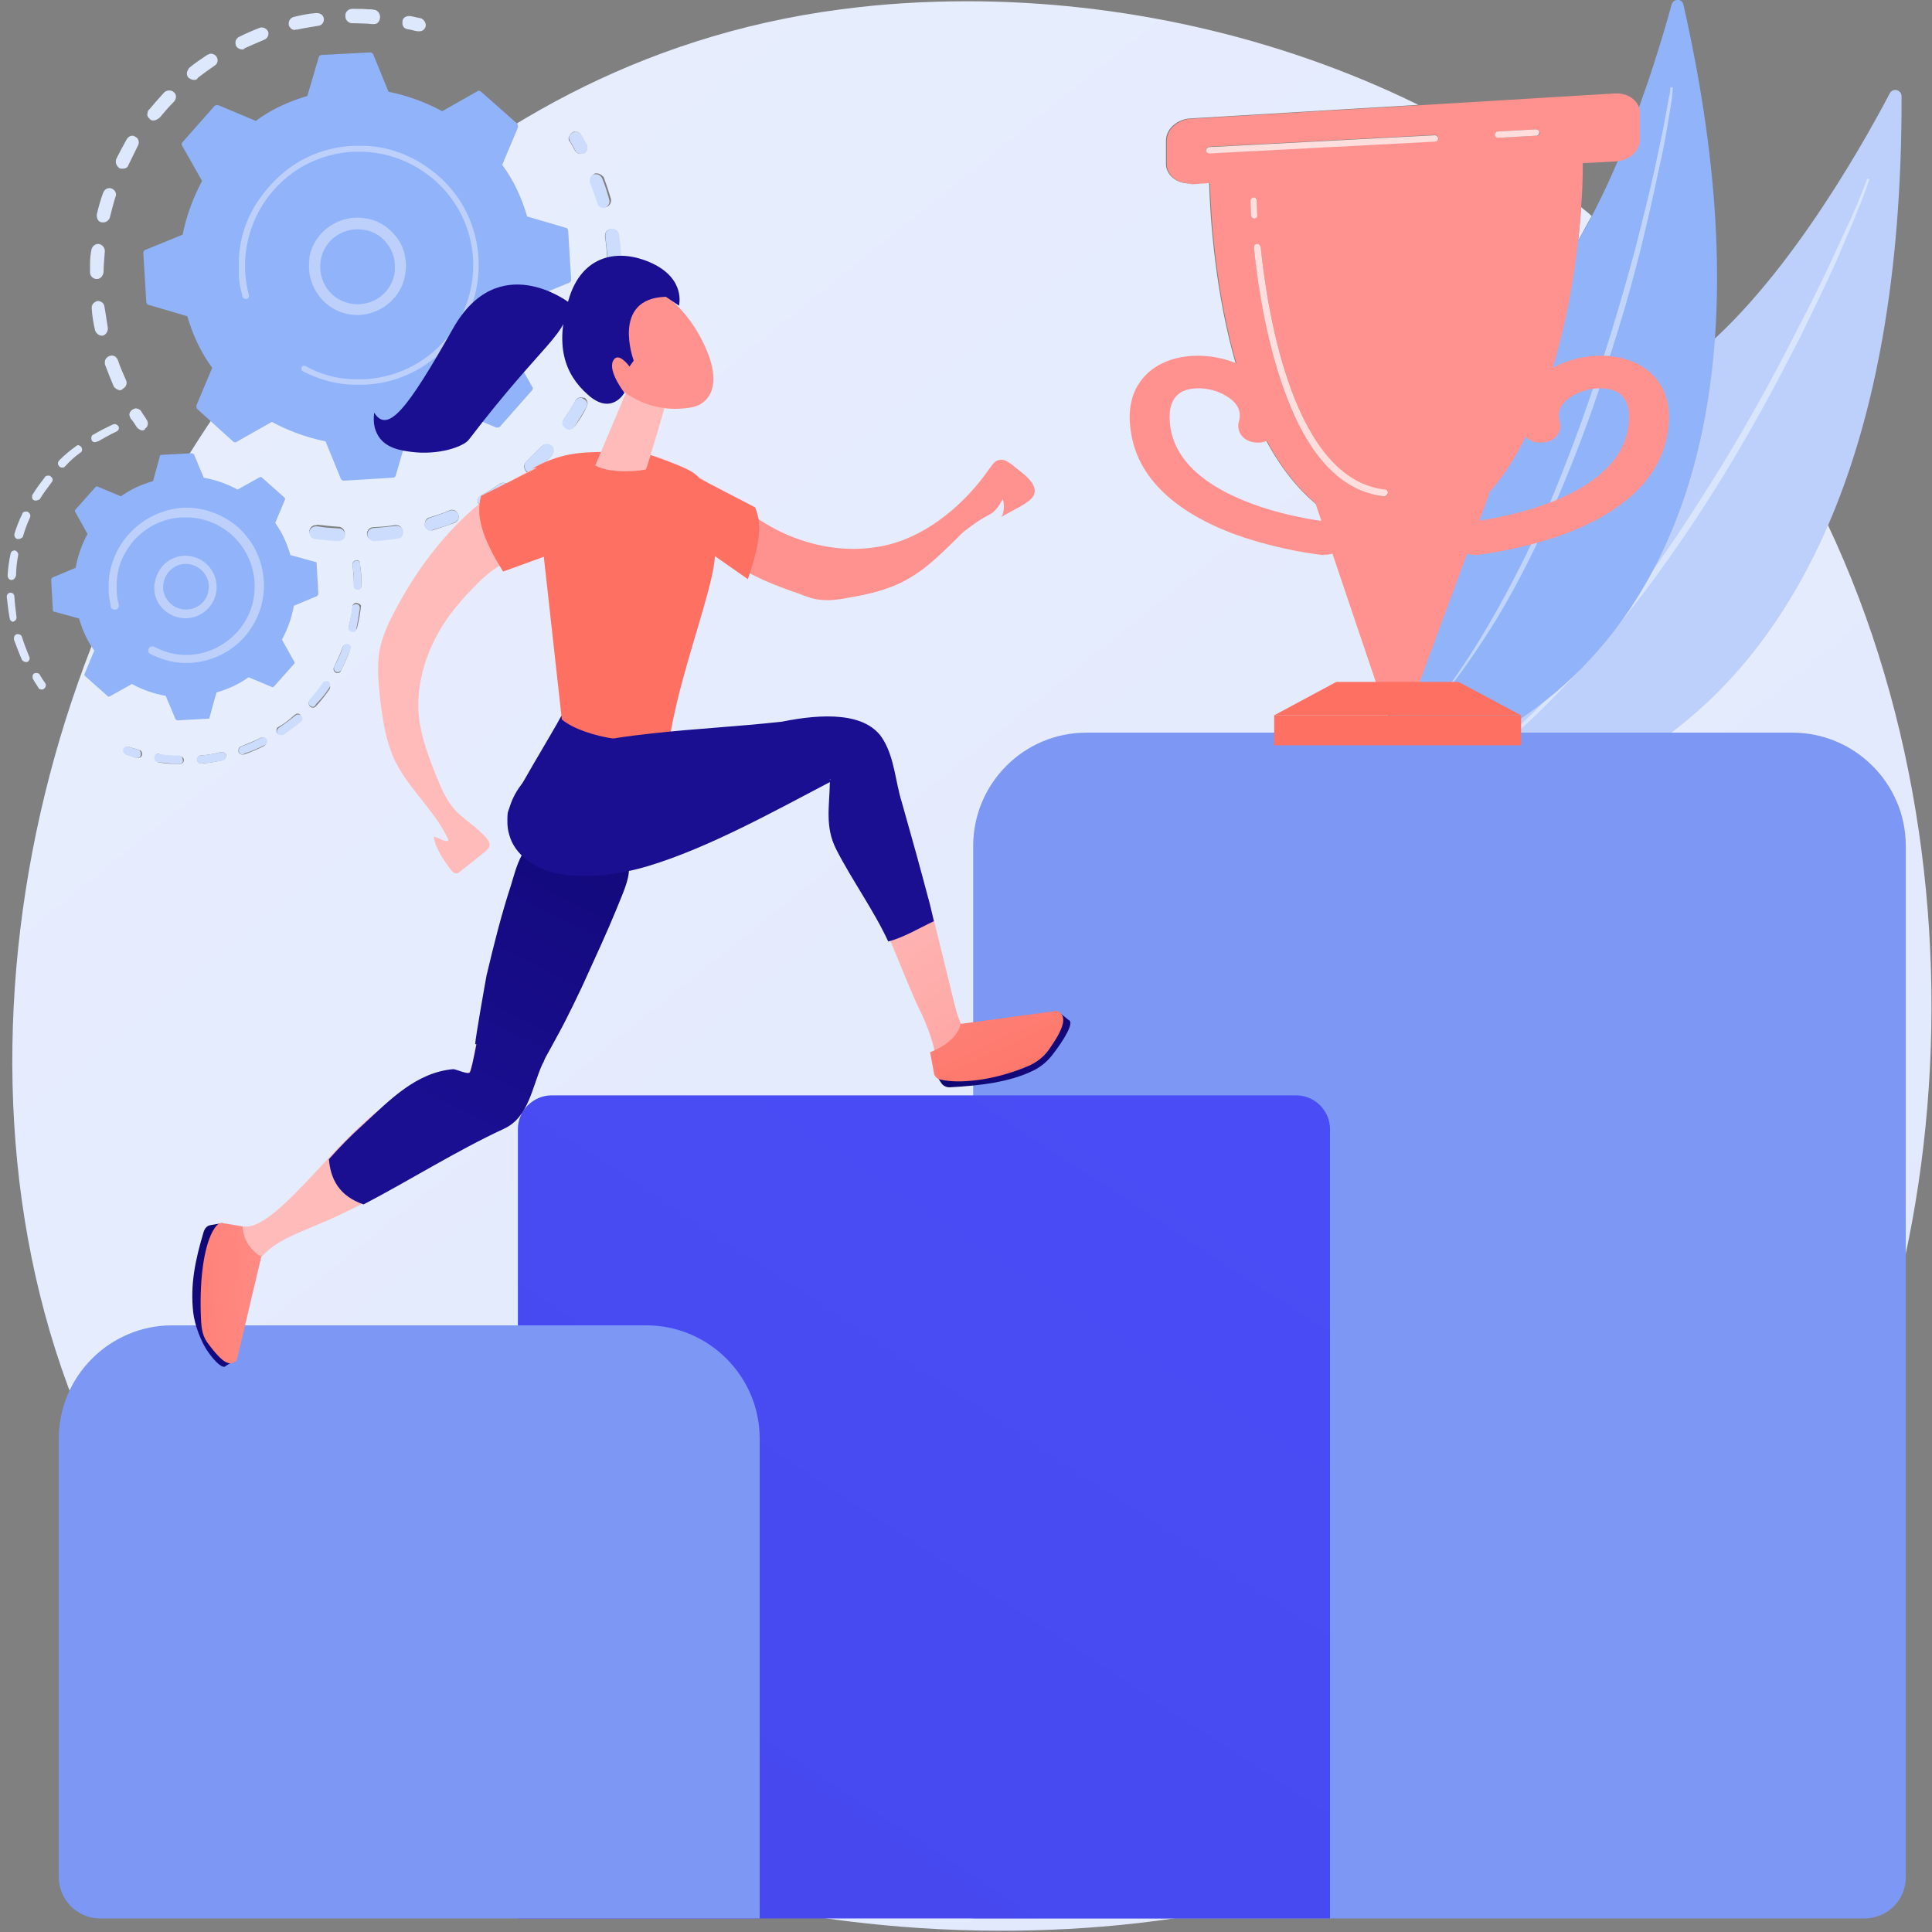
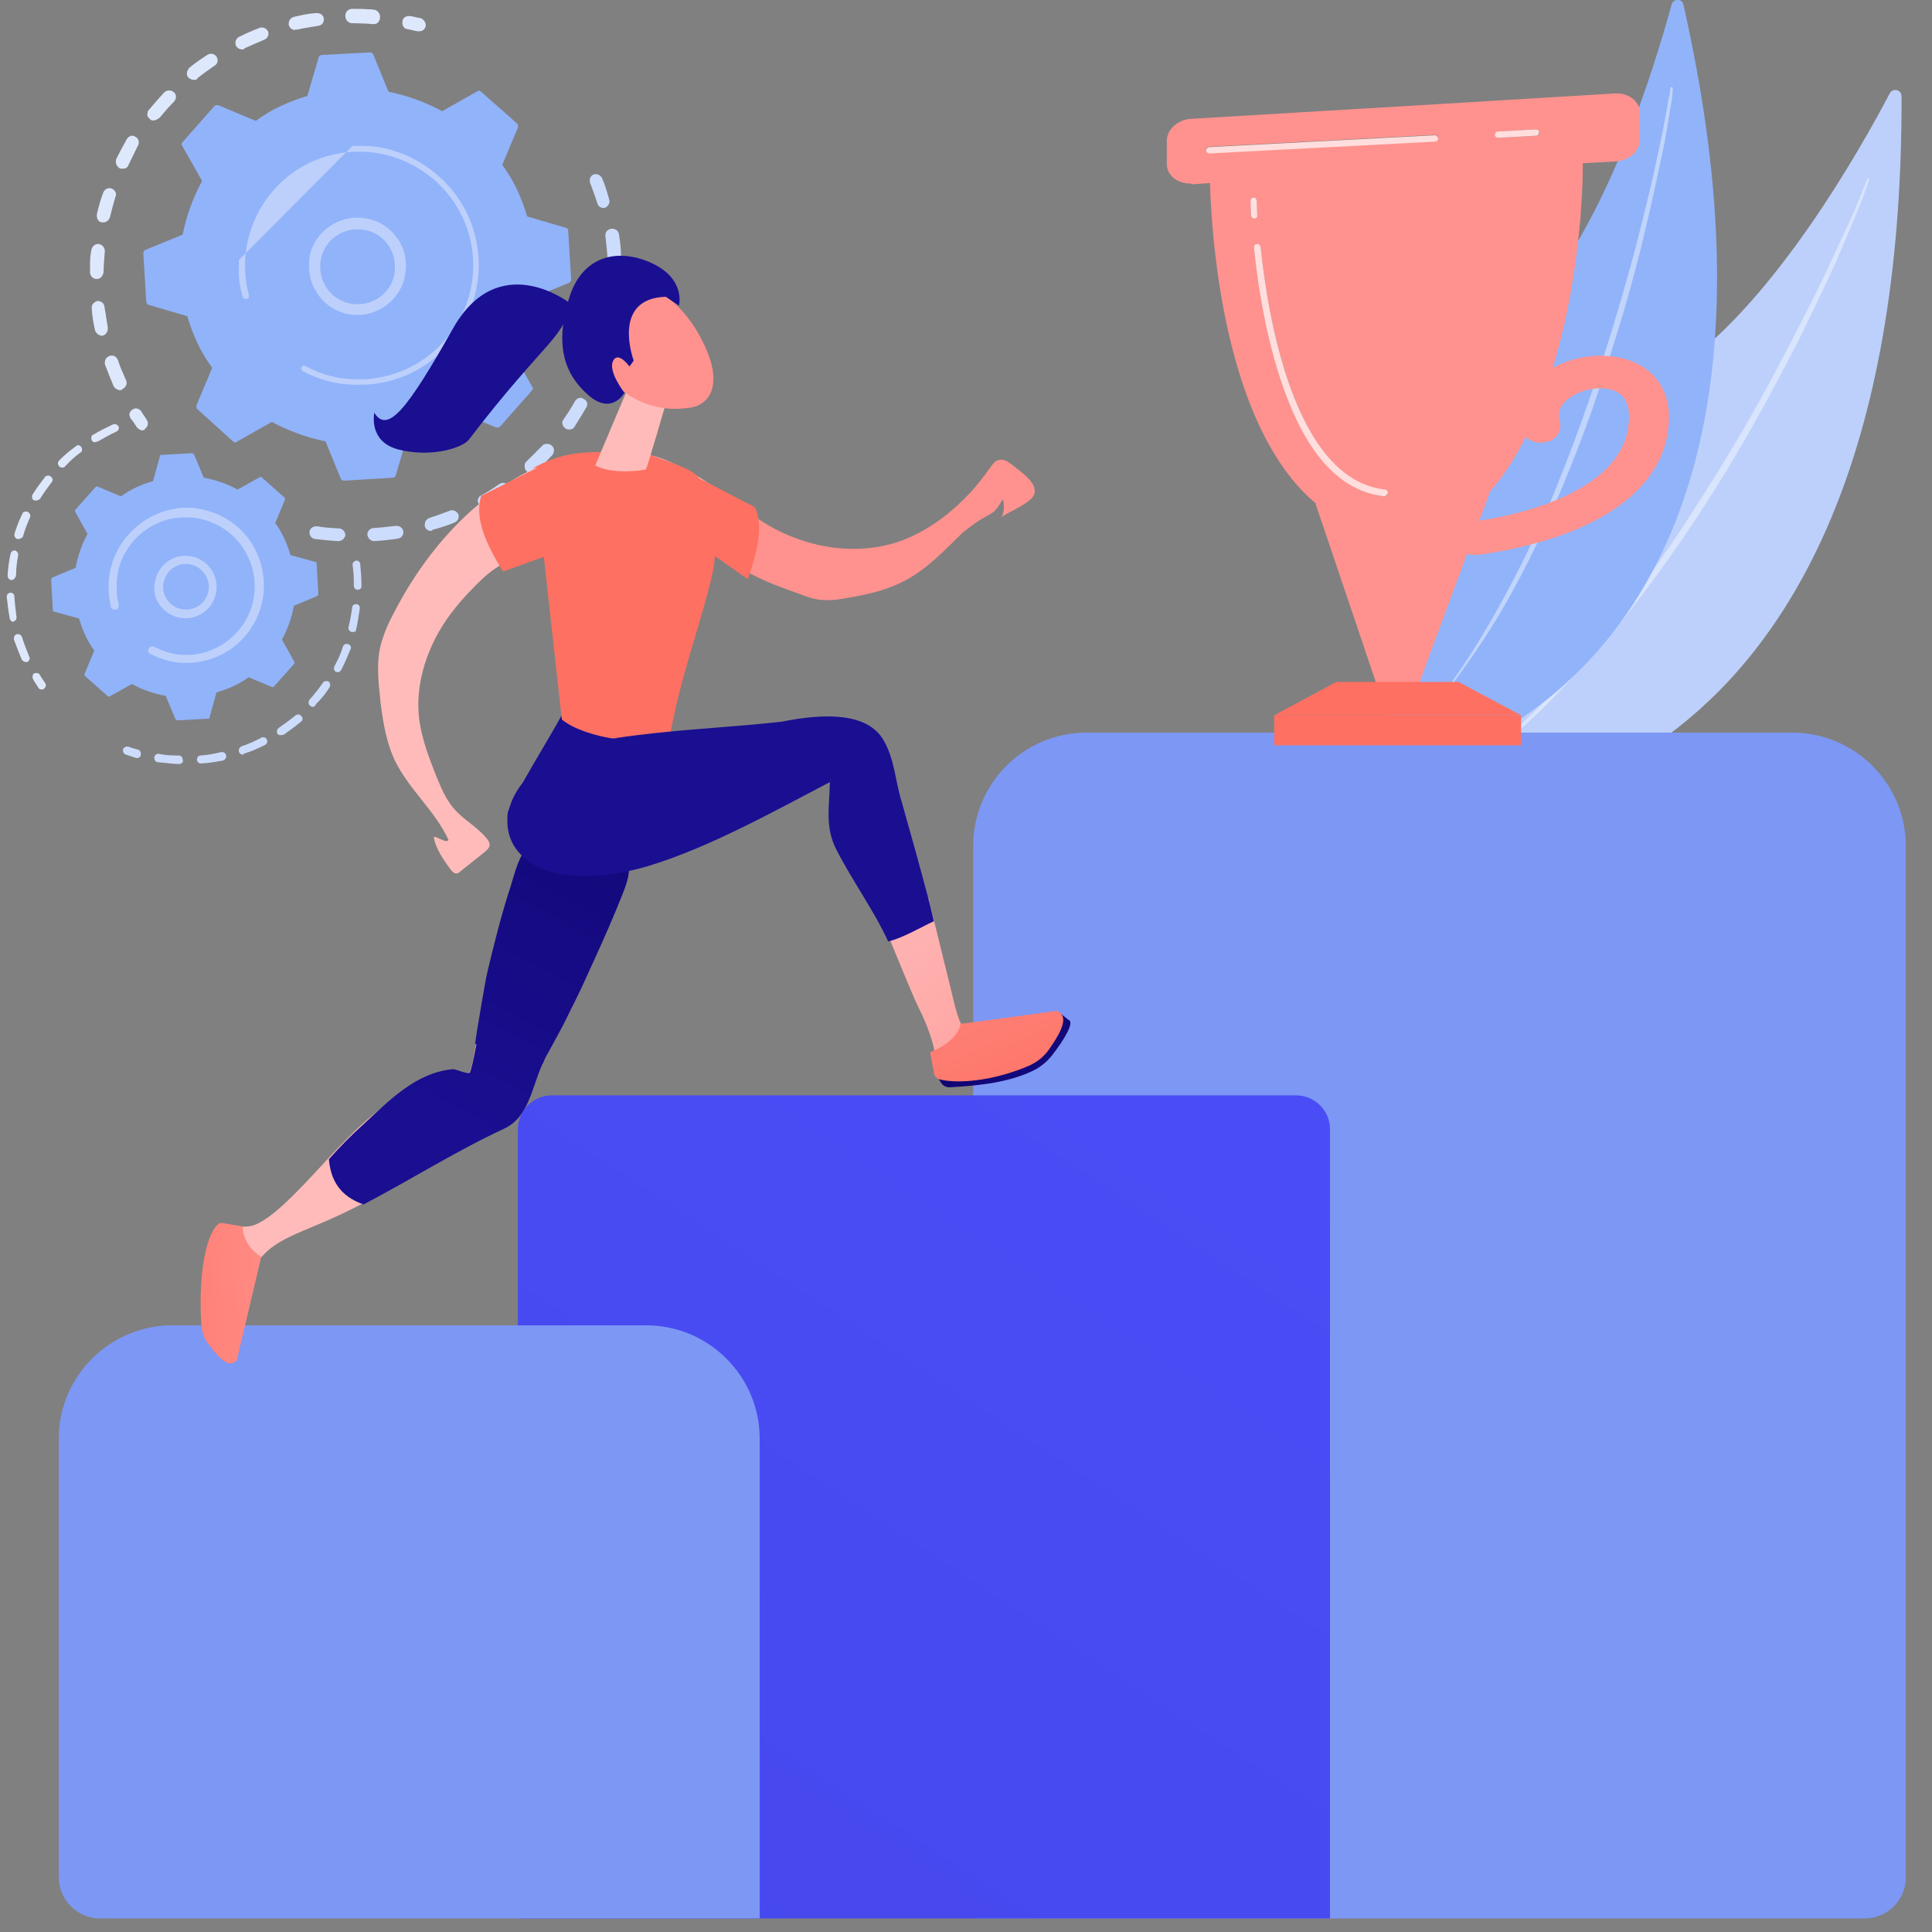
<svg xmlns="http://www.w3.org/2000/svg" version="1.1" id="Layer_1" x="0" y="0" viewBox="0 0 457 457" xml:space="preserve">
  <rect x="0" y="0" width="457" height="457" fill="#808080" stroke="none" />
  <style>.st3{fill:#dee8fd}.st4{fill:#91b3fa}.st5{fill:#bdd0fb}.st10{fill:#7d97f4}</style>
  <linearGradient id="SVGID_1_" gradientUnits="userSpaceOnUse" x1="773.037" y1="655.561" x2="-35.65" y2="-348.776" gradientTransform="translate(0 258)">
    <stop offset="0" stop-color="#dae3fe" />
    <stop offset="1" stop-color="#e9effd" />
  </linearGradient>
-   <path d="M236.9 456.7c-27.6 0-48.6-3.9-57-5.6C149.5 444.9 90.6 433 48 383c-64.4-75.8-54.3-194.9-4.4-273.7C52.7 94.8 101 14.9 199 2.2 208.8.9 218.7.3 228.8.3c35.7 0 73.1 8 106.7 24.5L281.7 28c-3.2.1-5.9 2.5-5.9 5.2v5.6c0 2.5 2.4 4.6 5.5 4.6h.4l4.3-.3c.5 17.1 4.8 72.1 36.4 82.3 3.1.9 6 1.5 8.7 1.5-6.4 20.7-6.6 41 2.9 54.5 0 0 2.4-.4 6.3-1.9.3 4.4 1.3 8.7 2.9 12.6h.4c5 0 60-1.5 88.6-68.3 43.5 91.8 26.6 211.1-28 268.5-9.4 9.8-18.2 16.2-25.2 21.1-48 35.2-102 43.3-142.1 43.3zM37.5 178.3c-.5 0-.9.4-.9.8v.1c0 .5.3.9.8 1.1 1.5.3 2.8.4 4.3.4h.9c.5 0 .9-.4.9-.9s-.4-.9-.9-.9h-.8c-1.3 0-2.7-.1-4-.4-.2-.2-.3-.2-.3-.2zm15.1-.4h-.3c-1.6.4-3.2.7-4.8.8-.5 0-.8.4-.9.9v.1c0 .5.5.9.9.9h.1c1.7-.1 3.5-.4 5.1-.8.5-.1.8-.7.8-1.2-.1-.4-.5-.7-.9-.7zm-22.4-1.3c-.4 0-.8.3-.9.7v.3c0 .4.3.8.7.9l2.4.8h.3c.4 0 .8-.3.9-.7.1-.5-.1-1.1-.7-1.2-.8-.3-1.5-.4-2.3-.7-.2-.1-.4-.1-.4-.1zm31.9-2.2c-.1 0-.3 0-.4.1-1.5.8-2.9 1.3-4.6 2-.4.1-.7.5-.7.9v.4c.1.4.5.7.9.7h.3c1.6-.5 3.2-1.2 4.8-2 .5-.3.7-.8.4-1.3 0-.5-.4-.8-.7-.8zm8.3-5.6c-.3 0-.4.1-.7.3-1.2 1.1-2.5 2.1-3.9 2.9-.3.1-.4.4-.4.8 0 .3 0 .4.1.5.1.3.5.4.8.4.1 0 .4 0 .5-.1 1.5-.9 2.8-2 4.1-3.2.4-.4.4-.9.1-1.3-.1-.2-.3-.3-.6-.3zm6.8-7.5c-.3 0-.7.1-.8.4-.9 1.3-2 2.7-3.1 3.9-.1.1-.3.4-.3.7 0 .3.1.5.3.8.1.1.4.3.7.3.3 0 .5-.1.7-.3 1.2-1.3 2.3-2.7 3.2-4 .3-.4.3-1.1-.3-1.3 0-.3-.3-.5-.4-.5zm4.7-8.8c-.4 0-.8.3-.9.7-.5 1.5-1.3 3.1-2 4.6-.1.1-.1.3-.1.4 0 .4.1.7.5.9.1.1.3.1.4.1.4 0 .7-.1.8-.5.8-1.5 1.5-3.1 2.1-4.7.1-.5 0-1.1-.5-1.2 0-.3-.2-.3-.3-.3zm2.4-9.9c-.5 0-.9.4-.9.8-.1 1.6-.5 3.2-.9 4.8v.1c0 .4.3.9.8.9h.3c.4 0 .8-.3.9-.8.4-1.6.7-3.3.9-5.1 0-.2-.4-.6-1.1-.7.1 0 .1 0 0 0zm0-10.1s-.1 0 0 0c-.5.1-.9.4-.9.9v.1c.1 1.5.3 2.8.3 4.3v.7c0 .5.4.9.9.9s.9-.4.9-.9v-.7c0-1.5-.1-2.9-.4-4.6.1-.3-.3-.7-.8-.7zm-9.5-8.3c-.8 0-1.5.5-1.6 1.3v.1c0 .8.5 1.5 1.3 1.6 1.7.3 3.6.4 5.4.5h.1c.8 0 1.5-.7 1.6-1.5 0-.8-.7-1.6-1.5-1.6-1.7-.1-3.3-.3-5.1-.5-.1.3-.2.1-.2.1zm18.9 0h-.3c-1.6.3-3.3.4-5.1.5-.8 0-1.5.7-1.5 1.5v.1c0 .8.8 1.5 1.6 1.5h.1c1.7-.1 3.6-.3 5.4-.7.8-.1 1.5-.9 1.3-1.7-.1-.6-.7-1.2-1.5-1.2zm13.2-3.6c-.1 0-.4 0-.5.1-1.6.7-3.2 1.2-4.8 1.7-.7.1-1.1.8-1.1 1.5v.5c.3.7.8 1.1 1.5 1.1.1 0 .3 0 .4-.1 1.7-.5 3.3-1.1 5.1-1.7.8-.3 1.2-1.2.9-2-.3-.7-.8-1.1-1.5-1.1zm12.1-6.4c-.3 0-.7.1-.9.3-1.3.9-2.8 1.9-4.3 2.7-.5.3-.8.8-.8 1.3 0 .3 0 .5.3.8.3.5.8.8 1.3.8.3 0 .5 0 .8-.3 1.6-.9 3.1-1.9 4.6-2.8.7-.5.9-1.5.4-2.1-.4-.6-.9-.7-1.4-.7zm10.3-9.1c-.4 0-.8.1-1.2.5l-3.6 3.6c-.3.3-.5.7-.5 1.1s.1.8.4 1.2c.3.4.7.5 1.2.5.4 0 .8-.1 1.1-.4 1.3-1.2 2.5-2.5 3.7-3.7.5-.7.5-1.6-.1-2.3-.2-.4-.6-.5-1-.5zm8.1-11.1c-.5 0-1.1.3-1.3.8-.8 1.5-1.7 2.9-2.7 4.3-.1.3-.3.5-.3.8 0 .5.3 1.1.7 1.3.3.1.5.3.9.3.5 0 .9-.3 1.3-.7 1.1-1.5 2-2.9 2.8-4.6.4-.8.1-1.7-.5-2.1-.3 0-.6-.1-.9-.1zm5.4-12.6c-.7 0-1.3.4-1.5 1.1-.5 1.6-1.1 3.2-1.7 4.8 0 .1-.1.4-.1.5 0 .7.4 1.3.9 1.5.1.1.4.1.5.1.7 0 1.2-.4 1.5-.9.7-1.6 1.2-3.3 1.7-5.1.3-.8-.3-1.7-1.1-2h-.2zm2.5-13.5c-.8 0-1.5.7-1.6 1.5-.1 1.7-.3 3.3-.5 5.1v.1c0 .8.5 1.5 1.3 1.6h.3c.8 0 1.5-.5 1.6-1.3.3-1.7.5-3.6.5-5.4 0-.8-.6-1.5-1.6-1.6zm-.6-13.7h-.3c-.8.1-1.3.8-1.3 1.5v.3c.3 1.7.4 3.3.5 5.1 0 .8.8 1.5 1.6 1.5h.1c.8 0 1.5-.8 1.5-1.7-.1-1.7-.3-3.6-.5-5.4-.2-.7-.8-1.3-1.6-1.3zM141.1 41c-.1 0-.4 0-.5.1-.5.3-.9.8-.9 1.3 0 .3 0 .4.1.7.7 1.6 1.2 3.2 1.7 4.8.3.7.8 1.1 1.5 1.1h.4c.8-.3 1.3-1.1 1.1-2-.5-1.7-1.1-3.5-1.7-5.1-.4-.5-1.1-.9-1.7-.9zm-5-9.9c-.3 0-.5.1-.8.3-.4.3-.7.8-.8 1.2 0 .3 0 .7.3.9.4.7.8 1.3 1.2 2.1.3.5.8.8 1.3.8.3 0 .5-.1.8-.3.8-.4 1.1-1.3.5-2.1-.4-.8-.9-1.5-1.3-2.3-.1-.3-.7-.6-1.2-.6zm237.2 25.8c.3-2.7.5-5.4.7-7.9.8.7 1.7 1.3 2.5 2.1-1.1 1.9-2.1 3.9-3.2 5.8z" fill="url(#SVGID_1_)" />
  <linearGradient id="SVGID_2_" gradientUnits="userSpaceOnUse" x1="735.032" y1="605.209" x2="-12.03" y2="-322.595" gradientTransform="translate(0 258)">
    <stop offset="0" stop-color="#c4d5fd" />
    <stop offset="1" stop-color="#ceddfc" />
  </linearGradient>
  <path d="M80 128c-.1 0-.1 0 0 0-1.9-.1-3.7-.3-5.5-.5-.8-.1-1.3-.8-1.3-1.6v-.1c.1-.8.8-1.3 1.6-1.3h.3c1.6.3 3.3.4 5.1.5.8 0 1.5.8 1.5 1.6-.2.9-.9 1.4-1.7 1.4zm8.5 0c-.8 0-1.5-.7-1.6-1.5v-.1c0-.8.7-1.5 1.5-1.5 1.7-.1 3.3-.3 5.1-.5h.3c.8 0 1.5.5 1.6 1.3.1.8-.4 1.6-1.3 1.7-1.9.3-3.8.5-5.6.6.1 0 .1 0 0 0zm13.5-2.4c-.7 0-1.3-.4-1.5-1.1 0-.1-.1-.4 0-.5 0-.7.4-1.2 1.1-1.5 1.6-.5 3.2-1.1 4.8-1.7.1-.1.4-.1.5-.1.7 0 1.2.4 1.5.9.3.8-.1 1.7-.9 2-1.6.7-3.3 1.2-5.1 1.7-.2.1-.3.3-.4.3zm12.6-5.5c-.5 0-1.1-.3-1.3-.8-.1-.3-.3-.5-.3-.8 0-.5.3-1.1.8-1.3 1.5-.8 2.9-1.7 4.3-2.7.3-.1.5-.3.9-.3.5 0 .9.3 1.3.7.5.7.3 1.7-.4 2.1-1.5 1.1-2.9 2-4.6 2.8-.2.2-.5.3-.7.3zm11.1-8.2c-.4 0-.8-.1-1.2-.5-.3-.3-.4-.7-.4-1.2 0-.4.1-.8.5-1.1l3.6-3.6c.3-.4.7-.5 1.2-.5.4 0 .8.1 1.1.4.7.5.7 1.6.1 2.3-1.2 1.3-2.5 2.5-3.7 3.7-.4.4-.8.5-1.2.5zm8.9-10.3c-.3 0-.7-.1-.9-.3-.4-.3-.7-.8-.7-1.3 0-.3.1-.5.3-.8.9-1.3 1.9-2.8 2.7-4.3.3-.5.8-.8 1.3-.8.3 0 .5.1.8.3.8.4 1.1 1.3.5 2.1-.9 1.6-1.9 3.1-2.8 4.6-.2.3-.6.5-1.2.5zm6.5-12c-.1 0-.4 0-.5-.1-.7-.3-1.1-.9-.9-1.5 0-.1 0-.4.1-.5.7-1.6 1.2-3.2 1.7-4.8.3-.7.8-1.1 1.5-1.1.1 0 .3 0 .4.1.8.3 1.3 1.1 1.1 2-.5 1.7-1.1 3.3-1.7 5.1-.4.4-1.1.8-1.7.8zm3.6-13.3h-.3c-.8-.1-1.3-.8-1.3-1.6v-.1c.3-1.6.4-3.3.5-5.1 0-.8.8-1.5 1.6-1.5h.1c.8 0 1.5.8 1.5 1.6-.1 1.7-.3 3.6-.5 5.4-.2.8-.8 1.3-1.6 1.3zm.6-13.8c-.8 0-1.5-.7-1.6-1.5-.1-1.7-.3-3.3-.5-5.1v-.3c0-.7.5-1.3 1.3-1.5h.3c.8 0 1.5.5 1.6 1.3.3 1.7.5 3.6.5 5.4 0 .9-.6 1.7-1.6 1.7zm-2.5-13.3c-.7 0-1.3-.4-1.5-1.1-.5-1.6-1.1-3.2-1.7-4.8-.1-.3-.1-.4-.1-.7 0-.5.4-1.2.9-1.3.1-.1.4-.1.5-.1.7 0 1.2.4 1.5.9.7 1.6 1.2 3.3 1.7 5.1.3.8-.3 1.7-1.1 2 .2-.2.1 0-.2 0z" fill="url(#SVGID_2_)" />
  <linearGradient id="SVGID_3_" gradientUnits="userSpaceOnUse" x1="786.87" y1="583.061" x2="24.896" y2="-363.265" gradientTransform="translate(0 258)">
    <stop offset="0" stop-color="#c4d5fd" />
    <stop offset="1" stop-color="#ceddfc" />
  </linearGradient>
-   <path d="M137.4 36.4c-.5 0-1.1-.3-1.3-.8-.4-.7-.8-1.5-1.2-2.1-.1-.3-.3-.5-.3-.9 0-.5.3-.9.8-1.2.3-.1.5-.3.8-.3.5 0 1.1.3 1.3.8.4.7.9 1.5 1.3 2.3.4.8.1 1.7-.5 2.1-.3.1-.6.1-.9.1z" fill="url(#SVGID_3_)" />
  <path class="st3" d="M99.2 7.4h-.4c-.8-.1-1.6-.4-2.4-.5-.8-.1-1.3-.8-1.2-1.6V5c.1-.8.8-1.2 1.5-1.2h.3c.8.1 1.7.4 2.5.5.8.3 1.3 1.1 1.2 1.9-.2.7-.7 1.2-1.5 1.2zM28.4 92.3c-.5 0-1.2-.4-1.5-.9-.7-1.6-1.3-3.2-2-5-.1-.1-.1-.4-.1-.7 0-.7.4-1.2 1.1-1.5.1 0 .4-.1.5-.1.7 0 1.2.4 1.5 1.1.5 1.6 1.2 3.1 1.9 4.7.4.8 0 1.7-.8 2.1-.2.3-.5.3-.6.3zm-4.3-12.9c-.7 0-1.3-.5-1.6-1.2-.4-1.7-.7-3.5-.8-5.2v-.3c0-.8.7-1.3 1.3-1.5h.1c.8 0 1.5.5 1.6 1.3.3 1.6.5 3.3.8 5 .1.8-.4 1.7-1.2 1.9h-.2zM22.9 66s-.2 0 0 0c-.9 0-1.6-.7-1.6-1.6v-2.1c0-1.1.1-2 .3-3.1.1-.8.8-1.5 1.6-1.5h.1c.8.1 1.5.8 1.5 1.7-.1 1.6-.3 3.3-.3 5-.2 1-.8 1.6-1.6 1.6zm1.6-13.4h-.4c-.8-.1-1.2-.8-1.2-1.6v-.3c.4-1.7.9-3.5 1.5-5.1.3-.7.8-1.1 1.5-1.1.1 0 .3 0 .5.1.8.3 1.3 1.2.9 2-.5 1.6-.9 3.2-1.3 4.8-.2.7-.9 1.2-1.5 1.2zM29 39.9c-.3 0-.5 0-.7-.1-.5-.3-.9-.9-.9-1.5 0-.3 0-.4.1-.7.8-1.6 1.6-3.1 2.5-4.7.3-.5.8-.8 1.3-.8.3 0 .5.1.8.3.8.4.9 1.5.5 2.1L30.4 39c-.2.7-.8.9-1.4.9zm7.3-11.4c-.4 0-.7-.1-.9-.4-.4-.3-.7-.8-.5-1.3 0-.3.1-.7.4-.9 1.1-1.3 2.3-2.7 3.5-4 .3-.3.7-.5 1.2-.5.4 0 .8.1 1.1.4.7.5.7 1.6 0 2.3-1.2 1.2-2.3 2.5-3.3 3.7-.6.5-1.1.7-1.5.7zm9.5-9.6c-.4 0-.9-.3-1.2-.5-.3-.3-.4-.7-.4-1.1s.3-.8.5-1.2C46 15 47.5 14 49 13c.3-.1.5-.3.9-.3.5 0 1.1.3 1.3.7.5.7.3 1.7-.4 2.1-1.3.9-2.7 1.9-4 2.9-.2.5-.6.5-1 .5zm11.5-7.2c-.5 0-1.2-.3-1.5-.9-.1-.3-.1-.5-.1-.8 0-.5.4-1.1.9-1.3 1.6-.8 3.2-1.5 4.8-2.1.1-.1.4-.1.5-.1.7 0 1.2.4 1.5.9.3.8-.1 1.7-.9 2-1.6.7-3.1 1.3-4.6 2-.2.3-.5.3-.6.3zm12.5-4.6c-.7 0-1.3-.5-1.5-1.2v-.4c0-.7.5-1.3 1.2-1.5 1.7-.4 3.5-.8 5.2-.9h.3c.8 0 1.5.5 1.6 1.3.1.8-.4 1.6-1.3 1.7-1.6.3-3.3.5-5 .9h-.5zm18.7-1.4s-.2 0 0 0c-.5 0-.9 0-1.5-.1-.9 0-1.9-.1-2.9-.1h-.8c-.8 0-1.6-.7-1.6-1.6v-.3c0-.8.7-1.5 1.6-1.5h.7c1.1 0 2 0 3.1.1.4 0 .9 0 1.3.1.8 0 1.5.8 1.5 1.7 0 1-.6 1.7-1.4 1.7zm-54.8 96.1c-.5 0-.9-.3-1.3-.7-.5-.7-.9-1.5-1.5-2.1-.1-.3-.3-.7-.3-.9 0-.5.3-.9.7-1.2.3-.1.5-.3.8-.3.5 0 1.1.3 1.3.7.4.7.9 1.3 1.3 2 .5.7.3 1.7-.4 2.1.1.2-.3.4-.6.4z" />
  <path class="st4" d="M55.1 104.4c.3.3.7.3.9.1l8.3-4.7c3.9 2.1 8.2 3.7 12.7 4.6l3.6 8.8c.1.3.4.5.8.5l11.5-.7c.4 0 .7-.3.7-.5l2.7-9.2c4.4-1.3 8.6-3.2 12.2-5.9l8.8 3.7c.3.1.7 0 .9-.1l7.6-8.6c.3-.3.3-.7.1-.9l-4.7-8.3c2.1-3.9 3.7-8.2 4.6-12.7l8.8-3.6c.3-.1.5-.4.5-.8l-.7-11.5c0-.4-.3-.7-.5-.7l-9.2-2.7c-1.3-4.4-3.2-8.6-5.9-12.2l3.7-8.8c.1-.3 0-.7-.1-.9l-8.6-7.6c-.3-.3-.7-.3-.9-.1l-8.3 4.7c-3.9-2.1-8.2-3.7-12.7-4.6l-3.6-8.8c-.1-.3-.4-.5-.8-.5l-11.4.6c-.3 0-.7.3-.7.5l-2.7 9.2c-4.4 1.3-8.6 3.2-12.2 5.9l-8.8-3.7c-.3-.1-.7 0-.9.1l-7.6 8.6c-.3.3-.3.7-.1.9l4.7 8.3c-2.1 3.9-3.7 8.2-4.6 12.7l-8.8 3.6c-.3.1-.5.4-.5.8l.7 11.5c0 .3.3.7.5.7l9.2 2.7c1.3 4.4 3.2 8.6 5.9 12.2l-3.7 8.8c-.1.3 0 .7.1.9l8.5 7.7z" />
  <path class="st5" d="M91.9 58.1c-1.3-2-3.3-3.3-5.6-3.7-4.8-.9-9.5 2.1-10.4 7-.9 4.8 2.1 9.5 7 10.4 4.8.9 9.5-2.1 10.4-7 .1-.4.1-.8.1-1.3.1-1.9-.4-3.8-1.5-5.4zm-18.7 2.7c1.2-6.3 7.4-10.3 13.5-9.1 3.1.5 5.6 2.3 7.4 4.8 1.7 2.5 2.3 5.6 1.7 8.7-1.2 6.3-7.4 10.3-13.5 9.1-5.6-1.1-9.5-6.3-9.2-11.9 0-.4.1-.9.1-1.6z" />
-   <path class="st5" d="M56.5 61.5v3.9c.1 1.5.4 3.1.8 4.4v.1c0 .1 0 .3.1.3.1.3.3.5.7.5h.3c.4-.1.5-.4.5-.8-.5-1.9-.8-3.7-.9-5.6-.5-9.5 4-18.2 11.2-23.4 4-2.9 9-4.7 14.2-5h2.8c6.2.3 12 2.7 16.7 6.8 5.4 4.8 8.6 11.4 9 18.6.8 14.9-10.7 27.6-25.6 28.4h-2.8c-3.9-.1-7.8-1.2-11.2-3.1-.1 0-.1-.1-.3-.1-.3 0-.5.1-.7.4-.1.3 0 .7.3.9 3.6 1.9 7.8 3.1 11.9 3.2h2.9c15.7-.8 27.6-14.2 26.8-29.8-.4-7.5-3.7-14.5-9.4-19.5-5-4.4-11.1-7-17.5-7.2h-2.9c-7.6.4-14.5 3.7-19.5 9.4-4.6 5-7.2 11.1-7.4 17.6z" />
+   <path class="st5" d="M56.5 61.5v3.9c.1 1.5.4 3.1.8 4.4v.1c0 .1 0 .3.1.3.1.3.3.5.7.5h.3c.4-.1.5-.4.5-.8-.5-1.9-.8-3.7-.9-5.6-.5-9.5 4-18.2 11.2-23.4 4-2.9 9-4.7 14.2-5h2.8c6.2.3 12 2.7 16.7 6.8 5.4 4.8 8.6 11.4 9 18.6.8 14.9-10.7 27.6-25.6 28.4h-2.8c-3.9-.1-7.8-1.2-11.2-3.1-.1 0-.1-.1-.3-.1-.3 0-.5.1-.7.4-.1.3 0 .7.3.9 3.6 1.9 7.8 3.1 11.9 3.2h2.9c15.7-.8 27.6-14.2 26.8-29.8-.4-7.5-3.7-14.5-9.4-19.5-5-4.4-11.1-7-17.5-7.2h-2.9z" />
  <linearGradient id="SVGID_4_" gradientUnits="userSpaceOnUse" x1="511.282" y1="516.006" x2="-30.728" y2="-157.137" gradientTransform="translate(0 258)">
    <stop offset="0" stop-color="#c4d5fd" />
    <stop offset="1" stop-color="#ceddfc" />
  </linearGradient>
  <path d="M32.5 179.3h-.3l-2.4-.8c-.4-.1-.7-.5-.7-.9v-.3c.1-.4.5-.7.9-.7h.3c.8.3 1.5.5 2.3.7.5.1.8.7.7 1.2 0 .5-.4.8-.8.8z" fill="url(#SVGID_4_)" />
  <linearGradient id="SVGID_5_" gradientUnits="userSpaceOnUse" x1="582.495" y1="546.21" x2="-26.16" y2="-209.701" gradientTransform="translate(0 258)">
    <stop offset="0" stop-color="#c4d5fd" />
    <stop offset="1" stop-color="#ceddfc" />
  </linearGradient>
  <path d="M42.5 180.7c-.1 0-.1 0 0 0h-.9c-1.5-.1-2.8-.3-4.3-.4-.5-.1-.8-.5-.8-1.1v-.1c.1-.5.5-.8.9-.8h.1c1.3.3 2.7.4 4 .4h.8c.5 0 .9.4.9.9.3.7-.3 1.1-.7 1.1zm5-.1c-.5 0-.9-.4-.9-.9v-.1c0-.5.4-.9.9-.9 1.6-.1 3.2-.4 4.8-.8h.3c.4 0 .8.3.9.8.1.5-.3 1.1-.8 1.2-1.6.3-3.3.6-5.2.7.1 0 .1 0 0 0zm9.9-2.1c-.4 0-.8-.3-.9-.7v-.4c0-.4.3-.7.7-.9 1.6-.5 3.1-1.2 4.6-2 .1-.1.3-.1.4-.1.4 0 .7.1.9.5.3.5 0 1.1-.4 1.3-1.6.8-3.1 1.5-4.8 2-.2.1-.4.3-.5.3zm9-4.6c-.3 0-.7-.1-.8-.4-.1-.1-.1-.4-.1-.5 0-.3.1-.5.4-.8 1.3-.9 2.7-1.9 3.9-2.9.1-.1.4-.3.7-.3.3 0 .5.1.8.4.4.4.3 1.1-.1 1.3-1.3 1.1-2.7 2.1-4.1 3.1-.3 0-.5.1-.7.1zm7.6-6.7c-.3 0-.4-.1-.7-.3-.3-.3-.3-.5-.3-.8 0-.3.1-.4.3-.7 1.1-1.2 2.1-2.5 3.1-3.9.1-.3.5-.4.8-.4.1 0 .4 0 .5.1.4.3.5.9.3 1.3-.9 1.5-2 2.8-3.2 4-.3.6-.5.7-.8.7zm5.9-8.2c-.1 0-.3 0-.4-.1-.4-.1-.5-.5-.5-.9 0-.1 0-.3.1-.4.8-1.5 1.5-2.9 2-4.6.1-.4.5-.7.9-.7.1 0 .3 0 .4.1.5.1.8.8.5 1.2-.7 1.6-1.3 3.2-2.1 4.7-.2.5-.6.7-.9.7zm3.6-9.5h-.3c-.4-.1-.8-.5-.8-.9v-.1c.4-1.6.7-3.2.9-4.8 0-.5.5-.8.9-.8h.1c.5 0 .9.5.8 1.1-.3 1.7-.5 3.5-.9 5.1.1.2-.3.4-.7.4zm1.1-10c-.5 0-.9-.4-.9-.9v-.7c0-1.5-.1-2.8-.3-4.3v-.1c0-.4.4-.8.8-.9h.1c.5 0 .9.4.9.8.1 1.5.3 2.9.3 4.6v.7c.1.4-.4.8-.9.8z" fill="url(#SVGID_5_)" />
  <path class="st3" d="M6.1 156.6c-.4 0-.7-.3-.9-.5-.7-1.6-1.3-3.2-1.9-4.8v-.4c0-.4.3-.8.7-.9h.3c.4 0 .8.3.9.7.5 1.6 1.1 3.1 1.7 4.6.3.5 0 1.1-.5 1.3h-.3zm-2.9-9.5c-.4 0-.8-.3-.9-.8-.3-1.6-.5-3.3-.7-5.1v-.1c0-.5.4-.9.9-.9s.9.4.9.9c.1 1.6.3 3.2.5 4.8.1.5-.3 1.1-.8 1.1.2.1.2.1.1.1zm-.5-9.9c-.5 0-.9-.5-.9-1.1.1-1.7.3-3.3.7-5.1.1-.5.5-.8.9-.8h.1c.5.1.9.7.8 1.1-.3 1.6-.5 3.2-.5 4.8-.2.7-.6 1.1-1.1 1.1zm1.7-9.7h-.3c-.4-.1-.7-.5-.7-.9v-.3c.5-1.6 1.1-3.2 1.9-4.8.1-.4.5-.5.9-.5.1 0 .3 0 .4.1.5.3.7.8.5 1.3-.7 1.5-1.2 2.9-1.7 4.6-.2.2-.6.5-1 .5zm4.1-9.1c-.1 0-.4 0-.5-.1-.3-.1-.5-.5-.4-.9 0-.1 0-.3.1-.4.9-1.5 1.9-2.8 2.9-4.1.1-.3.5-.4.8-.4s.4 0 .7.3c.4.3.5.9.1 1.3-.9 1.2-1.9 2.5-2.8 4-.2.1-.6.3-.9.3zm6.2-7.8c-.3 0-.5-.1-.7-.3-.1-.1-.3-.4-.3-.7 0-.3.1-.4.3-.7 1.2-1.2 2.5-2.3 3.9-3.3.1-.1.4-.3.5-.3.3 0 .5.1.8.4.3.4.3 1.1-.1 1.3-1.3.9-2.5 2-3.6 3.2-.3.4-.5.4-.8.4zm7.8-6c-.3 0-.7-.1-.8-.5-.1-.1-.1-.4-.1-.5 0-.3.1-.7.5-.8 1.5-.9 2.9-1.6 4.6-2.4.1 0 .3-.1.4-.1.4 0 .7.3.9.5.3.5 0 1.1-.5 1.3-1.5.7-2.9 1.5-4.3 2.3-.3 0-.5.2-.7.2zM9.9 163.1c-.3 0-.7-.1-.8-.4-.4-.7-.9-1.3-1.3-2.1-.1-.1-.1-.4-.1-.5 0-.3.1-.7.4-.8.1-.1.3-.1.5-.1.3 0 .7.1.8.4.4.7.8 1.3 1.3 2 .3.4.1 1.1-.3 1.3-.1.2-.4.2-.5.2z" />
  <path class="st4" d="M25.5 164.7c.1.1.4.1.5 0l5.2-2.9c2.4 1.3 5.1 2.3 8 2.8l2.3 5.5c.1.1.3.3.5.3l7.2-.4c.3 0 .4-.1.4-.4l1.6-5.8c2.8-.8 5.4-2 7.6-3.6l5.5 2.3c.1.1.4 0 .5-.1l4.8-5.4c.1-.1.1-.4 0-.5l-2.9-5.2c1.3-2.4 2.3-5.1 2.8-8L75 141c.1-.1.3-.3.3-.5l-.4-7.2c0-.3-.1-.4-.4-.4l-5.8-1.6c-.8-2.8-2-5.4-3.6-7.6l2.3-5.5c.1-.1 0-.4-.1-.5l-5.4-4.8c-.1-.1-.4-.1-.5 0l-5.2 2.9c-2.4-1.3-5.1-2.3-8-2.8l-2.3-5.5c-.1-.1-.3-.3-.5-.3l-7.2.4c-.3 0-.4.1-.4.4l-1.6 5.8c-2.8.8-5.4 2-7.6 3.6l-5.5-2.3c-.1-.1-.4 0-.5.1l-4.8 5.4c-.1.1-.1.4 0 .5l2.9 5.2c-1.3 2.4-2.3 5.1-2.8 8l-5.5 2.3c-.1.1-.3.3-.3.5l.4 7.2c0 .3.1.4.4.4l5.8 1.6c.8 2.8 2 5.4 3.6 7.6l-2.3 5.5c-.1.1 0 .4.1.5l5.4 4.8z" />
  <path class="st5" d="M45 133.5c-1.5-.3-2.8 0-4 .8-1.2.8-2 2-2.3 3.5-.3 1.5 0 2.8.8 4s2 2 3.5 2.3c2.9.5 5.8-1.3 6.3-4.3 0-.3.1-.5.1-.8.1-2.6-1.8-5-4.4-5.5zm-8.3 3.9c.4-1.9 1.5-3.6 3.1-4.7s3.6-1.5 5.5-1.1c4 .8 6.6 4.7 5.8 8.7-.8 4-4.7 6.6-8.7 5.8-1.9-.4-3.6-1.5-4.7-3.1-.9-1.3-1.3-2.8-1.2-4.4 0-.6.2-.8.2-1.2z" />
  <path class="st5" d="M25.7 137.8v1.9c0 1.2.3 2.5.5 3.7v.1c.1.4.5.7.9.7h.3c.5-.1.8-.7.7-1.2-.3-1.1-.5-2.3-.5-3.5v-.1c-.1-2.8.4-5.5 1.6-7.9.7-1.3 1.5-2.5 2.4-3.6l.1-.1c2.9-3.2 7-5.2 11.2-5.4h1.7c3.7.1 7.4 1.6 10.2 4.1 3.2 2.9 5.2 7 5.4 11.2.3 4.4-1.2 8.6-4.1 11.8-2.9 3.2-7 5.2-11.2 5.4h-1.6c-2.4-.1-4.7-.8-6.8-1.9-.1-.1-.3-.1-.4-.1-.4 0-.7.1-.9.5-.3.5-.1 1.1.4 1.3 2.4 1.2 5 2 7.6 2.1H45c5-.3 9.4-2.4 12.7-6 3.2-3.6 5-8.3 4.7-13.3s-2.4-9.4-6-12.7c-3.2-2.8-7.1-4.4-11.4-4.7h-1.9c-9.5.8-16.9 8.4-17.4 17.7zm424.1-115c0-1.6-2.1-2.1-2.8-.7-7.1 13.5-26.9 48.5-49.3 64.5-36.4 26.1-67.3 74.4-54.2 105.7.1-.1 106.7 2.9 106.3-169.5z" />
  <path d="M354 177.2c-.1 0-.1 0-.3-.1-.1-.1-.1-.3 0-.4 4.1-3.6 8.2-7.2 11.9-11.1 8.6-6.8 17.4-16.3 24.6-29.6 1.1-1.6 2.3-3.1 3.3-4.7 3.9-5.5 7.5-11.2 11.1-16.9 7.2-11.4 13.8-23.2 19.9-35.2 3.1-6 6.2-12 9-18.2 1.5-3.1 2.8-6.2 4.3-9.2l2-4.7.9-2.3.5-1.2.4-1.2c0-.1.1-.1.3-.1h.1c.1 0 .3.1.1.3l-.4 1.2-.4 1.2-.9 2.4c-.7 1.6-1.3 3.1-1.9 4.7-1.3 3.1-2.7 6.2-4 9.4-2.8 6.2-5.8 12.3-8.7 18.3-3.1 6-6.2 12-9.5 17.9-3.3 5.9-6.7 11.8-10.3 17.5-7.2 11.5-15 22.6-23.6 33.2-4.3 5.2-8.8 10.3-13.5 15.1-4.6 4.9-9.5 9.5-14.9 13.7.1 0 0 0 0 0z" fill="#d9e4fd" />
  <path class="st4" d="M398.2 1.1c-.3-1.5-2.4-1.5-2.8 0-3.9 14.2-15 50.9-32.5 70.5-28.5 31.9-47.2 83.4-28.5 109.9-.1 0 100.2-19.5 63.8-180.4z" />
  <path d="M340.9 165.3h-.1c-.1-.1-.1-.3 0-.4 3.9-5.2 7.5-10.6 10.7-16.1 3.3-5.5 6.3-11.2 9.2-17 2.8-5.8 5.5-11.6 7.9-17.7 2.4-6 4.7-12 6.8-18.1 4.3-12.2 8-24.5 11.4-37.1 1.6-6.3 3.2-12.6 4.6-18.9.7-3.2 1.3-6.3 2-9.5l.9-4.8.4-2.4.3-1.2c0-.4.1-.8.1-1.2 0-.1.1-.3.3-.3s.3.1.3.3c0 .4-.1.8-.1 1.2l-.1 1.2-.4 2.4-.8 4.8c-.5 3.2-1.2 6.4-1.9 9.5-1.3 6.3-2.8 12.7-4.3 18.9-1.6 6.3-3.3 12.6-5.2 18.7-1.9 6.2-3.9 12.3-6 18.5-4.3 12.2-9.2 24.2-15 35.9-2.9 5.8-6 11.5-9.5 17s-7.2 10.8-11.2 15.8c-.2.5-.3.5-.3.5z" fill="#c0d4fc" />
  <path class="st10" d="M441 453.8H230.2V200.1c0-14.7 11.9-26.8 26.8-26.8h167c14.7 0 26.8 12 26.8 26.8v244c0 5.4-4.4 9.7-9.8 9.7z" />
  <linearGradient id="SVGID_6_" gradientUnits="userSpaceOnUse" x1="338.093" y1="-260.099" x2="345.053" y2="-391.165" gradientTransform="translate(0 258)">
    <stop offset="0" stop-color="#ff928e" />
    <stop offset="1" stop-color="#fe7062" />
  </linearGradient>
  <path d="M335.3 162.7h-9.4l-14.7-43.5 41.1-2.5-17 46z" fill="url(#SVGID_6_)" />
  <linearGradient id="SVGID_7_" gradientUnits="userSpaceOnUse" x1="325.573" y1="-476.788" x2="322.524" y2="-646.065" gradientTransform="translate(0 258)">
    <stop offset="0" stop-color="#ff928e" />
    <stop offset="1" stop-color="#fe7062" />
  </linearGradient>
  <path d="M331.4 126.9c-2.9 0-5.8-.5-8.8-1.5-31.6-10-35.9-65.2-36.4-82.3l88.2-4.7c0 3.5-.1 7-.4 10.6-.1 2.7-.4 5.2-.7 7.9-3.8 34.6-17.4 70-41.9 70zm-34-69.2c-.1 0-.1 0 0 0-.5 0-.8.4-.8.8 1.1 9.6 3.2 23.6 7.8 35.5 5.6 14.5 13.3 22.2 23 23.4h.1c.4 0 .7-.3.8-.7 0-.4-.3-.8-.7-.8-21.3-2.4-27.7-41-29.4-57.4-.1-.5-.5-.8-.8-.8zm-.8-11c-.1 0-.1 0 0 0-.5 0-.8.4-.8.8 0 0 0 1.3.1 3.5 0 .4.4.7.8.7s.7-.4.7-.8c-.1-2.1-.1-3.5-.1-3.5 0-.4-.3-.7-.7-.7z" fill="url(#SVGID_7_)" />
  <linearGradient id="SVGID_8_" gradientUnits="userSpaceOnUse" x1="346.169" y1="-340.41" x2="340.549" y2="-248.392" gradientTransform="translate(0 258)">
    <stop offset="0" stop-color="#ff928e" />
    <stop offset="1" stop-color="#fe7062" />
  </linearGradient>
  <path d="M359.8 176.3h-58.4v-7.1h58.4v7.1z" fill="url(#SVGID_8_)" />
  <linearGradient id="SVGID_9_" gradientUnits="userSpaceOnUse" x1="330.584" y1="-488.697" x2="330.584" y2="-361.494" gradientTransform="translate(0 258)">
    <stop offset="0" stop-color="#ff928e" />
    <stop offset="1" stop-color="#fe7062" />
  </linearGradient>
  <path d="M359.8 169.2h-58.4l14.7-7.9H345l14.8 7.9z" fill="url(#SVGID_9_)" />
  <linearGradient id="SVGID_10_" gradientUnits="userSpaceOnUse" x1="356.216" y1="-657.291" x2="363.162" y2="-780.923" gradientTransform="translate(0 258)">
    <stop offset="0" stop-color="#ff928e" />
    <stop offset="1" stop-color="#fe7062" />
  </linearGradient>
  <path d="M281.5 43.4c-3.1 0-5.5-2-5.5-4.6v-5.5c0-2.7 2.7-5.1 5.9-5.2l53.8-3.2 46.3-2.8h.4c2.7 0 4.8 1.5 5.4 3.6.1.3.1.7.1.9V33c0 2.5-2.1 4.7-5.1 5.1-.3 0-.5.1-.8.1l-7.6.4-88.2 4.7-4.3.3c-.2-.2-.3-.2-.4-.2zm57.9-11.5L286 34.7c-.4 0-.8.4-.7.8 0 .4.4.7.8.7l53.4-2.8c.4 0 .8-.4.7-.8 0-.4-.4-.7-.8-.7zm24-1.3l-9 .5c-.4 0-.8.4-.7.8 0 .4.4.7.8.7l9-.5c.4 0 .8-.4.7-.8-.2-.3-.4-.7-.8-.7z" fill="url(#SVGID_10_)" />
  <linearGradient id="SVGID_11_" gradientUnits="userSpaceOnUse" x1="707.959" y1="-350.615" x2="915.747" y2="-472.994" gradientTransform="translate(0 258)">
    <stop offset="0" stop-color="#ff928e" />
    <stop offset="1" stop-color="#fe7062" />
  </linearGradient>
  <path d="M348.4 131.2c-2.3 0-4.3-1.5-4.6-3.5-.3-2.1 1.5-4.1 4.1-4.3.5 0 34.1-3.6 37.2-22 .5-3.1.5-7.1-2.8-8.8-2.8-1.3-7.2-.9-10.4 1.1-1.9 1.1-3.9 3.1-2.9 6.2.5 2.1-.9 4.3-3.5 4.7-2.5.5-5-.8-5.6-2.9-1.6-5.5.9-10.7 6.6-14.2 6.3-3.9 14.9-4.4 20.7-1.5 3.5 1.7 9.1 6.3 7.2 16.7-1.7 10.3-10.3 18.5-24.8 23.8-10.4 3.7-20.2 4.8-20.6 4.8-.2-.1-.5-.1-.6-.1z" fill="url(#SVGID_11_)" />
  <linearGradient id="SVGID_12_" gradientUnits="userSpaceOnUse" x1="504.989" y1="-432.646" x2="572.154" y2="-523.013" gradientTransform="translate(0 258)">
    <stop offset="0" stop-color="#ff928e" />
    <stop offset="1" stop-color="#fe7062" />
  </linearGradient>
-   <path d="M313.6 131.2c2.3 0 4.3-1.5 4.6-3.5.3-2.1-1.5-4.1-4.1-4.3-.5 0-34-3.6-37.2-22-.5-3.1-.5-7.1 2.8-8.8 2.8-1.3 7.2-.9 10.4 1.1 1.9 1.1 3.9 3.1 2.9 6.2-.5 2.1.9 4.3 3.5 4.7 2.5.5 5-.8 5.6-2.9 1.6-5.5-.9-10.7-6.6-14.2-6.3-3.9-14.9-4.4-20.7-1.5-3.5 1.7-9.1 6.3-7.2 16.7 1.7 10.3 10.3 18.5 24.8 23.8 10.4 3.7 20.2 4.8 20.6 4.8.2-.1.5-.1.6-.1z" fill="url(#SVGID_12_)" />
  <linearGradient id="SVGID_13_" gradientUnits="userSpaceOnUse" x1="382.041" y1="-639.668" x2="388.87" y2="-761.214" gradientTransform="translate(0 258)">
    <stop offset="0" stop-color="#ffdedd" />
    <stop offset="1" stop-color="#ffd4d0" />
  </linearGradient>
  <path d="M354.4 32.6c-.4 0-.8-.3-.8-.7 0-.4.3-.8.7-.8l9-.5c.4 0 .8.3.8.7s-.3.8-.7.8l-9 .5z" fill="url(#SVGID_13_)" />
  <linearGradient id="SVGID_14_" gradientUnits="userSpaceOnUse" x1="336.15" y1="-639.841" x2="342.96" y2="-761.077" gradientTransform="translate(0 258)">
    <stop offset="0" stop-color="#ffdedd" />
    <stop offset="1" stop-color="#ffd4d0" />
  </linearGradient>
  <path d="M286.1 36.3c-.4 0-.8-.3-.8-.7 0-.4.3-.8.7-.8l53.4-2.8c.4 0 .7.3.8.7 0 .4-.3.8-.7.8l-53.4 2.8z" fill="url(#SVGID_14_)" />
  <linearGradient id="SVGID_15_" gradientUnits="userSpaceOnUse" x1="307.453" y1="-447.543" x2="304.521" y2="-610.265" gradientTransform="translate(0 258)">
    <stop offset="0" stop-color="#ffdedd" />
    <stop offset="1" stop-color="#ffd4d0" />
  </linearGradient>
  <path d="M327.4 117.4c-9.8-1.1-17.5-9-23-23.4-4.6-11.9-6.8-25.8-7.8-35.5 0-.4.3-.8.7-.8h.1c.4 0 .7.3.8.7 1.7 16.5 8 55 29.4 57.4.4 0 .7.4.7.8-.1.4-.5.8-.9.8z" fill="url(#SVGID_15_)" />
  <linearGradient id="SVGID_16_" gradientUnits="userSpaceOnUse" x1="292.001" y1="-463.816" x2="289.001" y2="-630.291" gradientTransform="translate(0 258)">
    <stop offset="0" stop-color="#ffdedd" />
    <stop offset="1" stop-color="#ffd4d0" />
  </linearGradient>
  <path d="M296.7 51.7c-.4 0-.7-.3-.8-.7-.1-2.1-.1-3.5-.1-3.5 0-.4.3-.8.8-.8.4 0 .7.4.7.8 0 0 0 1.3.1 3.5.1.3-.3.7-.7.7z" fill="url(#SVGID_16_)" />
  <linearGradient id="SVGID_17_" gradientUnits="userSpaceOnUse" x1="455.031" y1="-259.916" x2="-56.425" y2="521.165" gradientTransform="translate(0 258)">
    <stop offset="0" stop-color="#4f52ff" />
    <stop offset="1" stop-color="#4042e2" />
  </linearGradient>
  <path d="M314.7 453.8H122.5V267.1c0-4.4 3.6-8 8-8h176.1c4.4 0 8 3.6 8 8v186.7z" fill="url(#SVGID_17_)" />
  <path class="st10" d="M179.6 453.8H23.7c-5.4 0-9.8-4.4-9.8-9.8V340.3c0-14.7 12-26.8 26.8-26.8h112.2c14.7 0 26.8 12 26.8 26.8v113.5z" />
  <linearGradient id="SVGID_18_" gradientUnits="userSpaceOnUse" x1="93.927" y1="9.769" x2="155.952" y2="-86.068" gradientTransform="translate(0 258)">
    <stop offset="0" stop-color="#febbba" />
    <stop offset="1" stop-color="#ff928e" />
  </linearGradient>
  <path d="M115.1 230.5c.3.5-3.2 22.2-4 23-.5.5-1.2.5-2 .5-8.8.8-16.9 5.9-23.4 11.9-6.6 6-12.2 13.1-18.7 19.1-1.9 1.7-4 3.5-6.4 4.6-2.9 1.2-4.8 0-7.2.4h-.1c1.7 3.7 3.6 7.5 5.6 11.2 1.3-2 2.8-3.9 4.6-5.5 3.2-2.7 7.2-4.1 11.1-5.8 15.5-6.3 29.3-16.2 44.6-23.2 5.9-2.7 6.6-9.8 9.1-15.3 3.6-7.5 10.8-17.4 9.8-23.8-6.3 1.3-17.5-.2-23 2.9z" fill="url(#SVGID_18_)" />
  <linearGradient id="SVGID_19_" gradientUnits="userSpaceOnUse" x1="76.557" y1="37.892" x2="26.18" y2="59.247" gradientTransform="translate(0 258)">
    <stop offset="0" stop-color="#09005d" />
    <stop offset="1" stop-color="#1a0f91" />
  </linearGradient>
-   <path d="M52.6 289.3l-2.8.5c-.8.1-1.3.7-1.6 1.5-2.1 7-3.2 12.6-2.5 19.1.3 2.9 1.9 7.2 3.6 9.5 1.7 2.4 3.5 4 4.1 3.2l1.3-.8c.9-.5 1.3-1.5 1.2-2.5l-3.3-30.5z" fill="url(#SVGID_19_)" />
  <linearGradient id="SVGID_20_" gradientUnits="userSpaceOnUse" x1="75.893" y1="46.146" x2="16.447" y2="50.737" gradientTransform="translate(0 258)">
    <stop offset="0" stop-color="#ff928e" />
    <stop offset="1" stop-color="#fe7062" />
  </linearGradient>
  <path d="M57.4 290.1l-4.8-.8c-.9-.1-1.3.5-1.9 1.3-2.3 3.5-3.5 11.2-3.2 20.3.1 2.4.1 4.6 1.5 6.6 4 5.5 5.5 5.6 7 4.3l5.8-24.5c-2.7-1.7-4.4-4.4-4.4-7.2z" fill="url(#SVGID_20_)" />
  <linearGradient id="SVGID_21_" gradientUnits="userSpaceOnUse" x1="191.411" y1="-161.419" x2="102.087" y2="7.88" gradientTransform="translate(0 258)">
    <stop offset="0" stop-color="#09005d" />
    <stop offset="1" stop-color="#1a0f91" />
  </linearGradient>
  <path d="M142.3 198.7c-4.3-1.7-9.4-2.5-13.8-.9-5 1.7-6.2 6.8-7.6 11.5-2.3 7-4.1 14.2-5.8 21.4-.1.4-2.7 15.1-2.7 16.3h.3c-.7 3.6-1.3 6.4-1.6 6.7-.5.5-3.2-.8-3.9-.8-8.8.8-14.9 7.2-21.5 13.3-2.8 2.5-5.4 5.2-7.9 8 .4 4.7 2.4 8.7 8.2 10.7 11.1-5.8 21.8-12.6 33.2-17.9 5.9-2.7 6.6-9.8 9.1-15.3.3-.4.4-.9.7-1.5 0 0 2.4-4.3 3.5-6.4 1.6-2.9 5.4-10.8 5.9-12 2.5-5.5 5.1-11.1 7.4-16.7 3-7.5 6.1-12.7-3.5-16.4z" fill="url(#SVGID_21_)" />
  <linearGradient id="SVGID_22_" gradientUnits="userSpaceOnUse" x1="165.046" y1="-671.137" x2="137.256" y2="-412.806" gradientTransform="translate(0 258)">
    <stop offset="0" stop-color="#09005d" />
    <stop offset="1" stop-color="#1a0f91" />
  </linearGradient>
  <path d="M134.5 71.5s-16.7-12.8-27.4 6.3c-10.8 19.1-15.4 24.9-18.6 19.8-.1 1.2-.3 3.1.7 5 1.7 3.5 5.9 4 8.2 4.3 6.3.8 12.2-1.2 13.5-2.9 18.2-23.8 23.5-24.7 23.6-32.5z" fill="url(#SVGID_22_)" />
  <linearGradient id="SVGID_23_" gradientUnits="userSpaceOnUse" x1="505.393" y1="-177.991" x2="302.602" y2="-148.088" gradientTransform="translate(0 258)">
    <stop offset="0" stop-color="#febbba" />
    <stop offset="1" stop-color="#ff928e" />
  </linearGradient>
  <path d="M210.3 128.8c9.5-2.4 18.2-9.9 23.7-17.9.7-.9 1.3-2 2.4-2.1 1.1-.3 2.1.5 3.1 1.2 1.7 1.5 6.4 4.3 5 7.2-.9 1.9-5.9 3.9-7.8 5.2.9-.7.9-3.3.5-4.3-.5.8-1.1 1.9-1.7 2.5-.7.8-1.6 1.2-2.5 1.7-2 1.1-3.5 2.3-5.2 3.6-4.1 4-8.2 8.4-13.3 11.2-4.3 2.4-9.1 3.5-13.9 4.3-2 .4-4.1.7-6.2.5-1.9-.1-3.7-.8-5.5-1.5-5.5-1.9-11-4-15.8-7.4-2.3-1.6-4.4-3.5-6.2-5.6-1.9-2.4-4-5.8-4.3-8.8-.1-2.8.8-6.6 4-4.6 7.1 4.4 13.3 10.2 21.1 13.1 7.2 2.8 15.1 3.6 22.6 1.7z" fill="url(#SVGID_23_)" />
  <linearGradient id="SVGID_24_" gradientUnits="userSpaceOnUse" x1="216.393" y1="-266.337" x2="329.601" y2="-460.407" gradientTransform="translate(0 258)">
    <stop offset="0" stop-color="#febbba" />
    <stop offset="1" stop-color="#ff928e" />
  </linearGradient>
  <path d="M128.6 131.5c-1.3.1-2.7.3-4 .3-5.4.4-9.2 3.6-12.8 7.4-1.9 1.9-3.6 3.9-5.2 6-5.4 7.2-8.6 16.5-7.4 25.3.7 4.6 2.3 8.8 4 13.1 1.1 2.7 2.3 5.5 4.1 7.6 2.3 2.7 5.5 4.3 7.8 7.1.4.5.8 1.1.7 1.7-.1.7-.7 1.1-1.1 1.5-2 1.6-3.9 3.1-5.9 4.7-.3.3-.5.4-.9.4-.5 0-.9-.4-1.2-.8-1.6-2.1-3.7-5.1-4.1-7.8.8-.3 2.8 1.6 3.5.7-3.1-6.8-9.2-11.8-12.6-18.6-2.1-4.4-2.9-9.2-3.5-14.1-.5-4.8-1.1-9.6.3-14.3.7-2.3 1.6-4.4 2.7-6.4 5.8-11.4 14.1-22 24.5-29.3 7.8-5.5 15.9-8.7 25.3-9 3.7-.1 7.6-.3 11.2.7 3.5.8 6.2 2.4 9.4 4 4.1 2.3 9.2 5.8 11.4 10-5.2.9-5.1 3.5-8.3 5.8-1.5 1.1-3.3 1.5-5.2 1.7-5.8 1.1-12.3 2.4-18.2 1.9-5-.3-9.8 0-14.5.4z" fill="url(#SVGID_24_)" />
  <linearGradient id="SVGID_25_" gradientUnits="userSpaceOnUse" x1="350.849" y1="-254.057" x2="230.707" y2="-149.634" gradientTransform="translate(0 258)">
    <stop offset="0" stop-color="#09005d" />
    <stop offset="1" stop-color="#1a0f91" />
  </linearGradient>
  <path d="M132.8 169.3c-1.9 3.7-12.2 20.3-12.7 23-.4 2.7 1.2 6.7 3.6 8.6 1.7 1.5 17.5 5.2 23.7 3.6 4.7-1.2 12.2-20.2 11.2-27.6-.1-1.3-.3-2.7-.1-4-9-.3-16.6-1.9-25.7-3.6z" fill="url(#SVGID_25_)" />
  <linearGradient id="SVGID_26_" gradientUnits="userSpaceOnUse" x1="199.941" y1="-52.447" x2="263.723" y2="28.391" gradientTransform="translate(0 258)">
    <stop offset="0" stop-color="#febbba" />
    <stop offset="1" stop-color="#ff928e" />
  </linearGradient>
  <path d="M232.1 248.1l-.4-.4c-5.1-4-5.5-8.8-7-14.6-1.6-6.6-3.2-13-4.8-19.5-.1-.4-.1-.8-.3-1.1-3.9 1.3-8.2 1.7-12.4 1.9 1.7 3.7 8.2 20.2 10.2 24.2 1.5 2.8 4.3 10 3.6 11.6-.3.5 6.8-.4 11.1-2.1z" fill="url(#SVGID_26_)" />
  <linearGradient id="SVGID_27_" gradientUnits="userSpaceOnUse" x1="431.351" y1="-479.175" x2="363.003" y2="-393.3" gradientTransform="translate(0 258)">
    <stop offset="0" stop-color="#ff928e" />
    <stop offset="1" stop-color="#fe7062" />
  </linearGradient>
  <path d="M125.4 111.1c4-2.5 4.6 6.3 3.2 20.3l4.3 38.8c5.4 4.4 19.7 6.7 25.7 3.3 2.8-16.7 12-38.9 10.3-44-2.9-5.5-3.7-11.2-3.6-16.5-1.6-2.1-6.7-3.6-11.5-5.4l-11.2-.7c-5.4.1-10.2.2-17.2 4.2z" fill="url(#SVGID_27_)" />
  <linearGradient id="SVGID_28_" gradientUnits="userSpaceOnUse" x1="169.291" y1="-402.167" x2="173.651" y2="-456.019" gradientTransform="translate(0 258)">
    <stop offset="0" stop-color="#febbba" />
    <stop offset="1" stop-color="#ff928e" />
  </linearGradient>
  <path d="M157.9 94c-.1.5-4.8 16.6-5.1 17-.3.3-8.2 1.3-12-.9l7.9-18.7 9.2 2.6z" fill="url(#SVGID_28_)" />
  <linearGradient id="SVGID_29_" gradientUnits="userSpaceOnUse" x1="445.295" y1="-378.64" x2="386.958" y2="-337.544" gradientTransform="translate(0 258)">
    <stop offset="0" stop-color="#febbba" />
    <stop offset="1" stop-color="#ff928e" />
  </linearGradient>
  <path d="M154.4 68.2s7.1 2.8 11.9 12.8c5 10 1.5 14.7-2.9 15.4-4.4.7-11.1.7-18.2-5.6-7.2-6.4.1-26 9.2-22.6z" fill="url(#SVGID_29_)" />
  <linearGradient id="SVGID_30_" gradientUnits="userSpaceOnUse" x1="416.739" y1="-519.312" x2="271.651" y2="-339.313" gradientTransform="translate(0 258)">
    <stop offset="0" stop-color="#09005d" />
    <stop offset="1" stop-color="#1a0f91" />
  </linearGradient>
  <path d="M149.9 85.3s-5.5-14.7 7.6-15.1l3.1 2.1s1.7-6.2-6.3-10c-7.9-3.7-16.7-2.1-19.8 8.6-3.2 10.7-1.1 17.5 4.6 22.5 5.6 5 8.6-.5 8.6-.5s-3.9-5-2.7-7.5c1.2-2.5 3.9 1.3 3.9 1.3l1-1.4z" fill="url(#SVGID_30_)" />
  <linearGradient id="SVGID_31_" gradientUnits="userSpaceOnUse" x1="371.824" y1="-229.94" x2="251.679" y2="-125.515" gradientTransform="translate(0 258)">
    <stop offset="0" stop-color="#09005d" />
    <stop offset="1" stop-color="#1a0f91" />
  </linearGradient>
  <path d="M196.3 184.2c.1.1.1.3.1.3-.1 0-.1-.2-.1-.3zm23.6 29.5c-2.1-8-4.3-15.9-6.6-24-1.5-4.8-1.7-10.2-4.3-14.6-3.9-6.8-14.6-6.3-24-4.4-10.8 1.2-20.1 1.6-30.9 2.8-10.6 1.2-21.7 2.5-29.6 10.7-3.3 3.5-5.5 8.7-4 13.4 1.3 4.6 5.8 7.6 10.4 8.8 7.1 1.7 15.7.5 22.6-1.6 14.2-4.3 29.8-13 42.8-19.8-.1 5.8-1.2 10.6 1.5 15.9 3.6 7.1 9 14.6 12.3 21.8 3.6-.9 7.4-3.2 10.8-4.8-.3-1.4-.7-2.9-1-4.2z" fill="url(#SVGID_31_)" />
  <linearGradient id="SVGID_32_" gradientUnits="userSpaceOnUse" x1="214.818" y1="-33.876" x2="262.893" y2="17.656" gradientTransform="translate(0 258)">
    <stop offset="0" stop-color="#09005d" />
    <stop offset="1" stop-color="#1a0f91" />
  </linearGradient>
  <path d="M221 253.7l1.6 2.4c.4.7 1.2 1.1 2 1.1 7.2-.4 14.2-1.2 19.9-4 1.6-.8 3.1-2 4.3-3.5 2.9-3.7 5.4-7.9 4-8.4l-2.5-2-29.3 14.4z" fill="url(#SVGID_32_)" />
  <linearGradient id="SVGID_33_" gradientUnits="userSpaceOnUse" x1="215.378" y1="-56.478" x2="246.154" y2="10.884" gradientTransform="translate(0 258)">
    <stop offset="0" stop-color="#ff928e" />
    <stop offset="1" stop-color="#fe7062" />
  </linearGradient>
  <path d="M220 248.9l.9 4.8c.1.9.8 1.6 1.7 1.7 4 .9 11.9.4 20.3-3.1 2.3-.9 4.3-2.5 5.6-4.6 3.9-5.6 3.5-7.6 1.6-8.6l-22.9 3.1c-.5 3.2-4.5 5.7-7.2 6.7z" fill="url(#SVGID_33_)" />
  <linearGradient id="SVGID_34_" gradientUnits="userSpaceOnUse" x1="432.802" y1="-461.678" x2="365.415" y2="-377.015" gradientTransform="translate(0 258)">
    <stop offset="0" stop-color="#ff928e" />
    <stop offset="1" stop-color="#fe7062" />
  </linearGradient>
  <path d="M165.3 113.1c-1.2 5.8.3 11.9 3.6 18.3l8 5.6c2.3-6.6 3.7-12.6 1.7-17l-13.3-6.9z" fill="url(#SVGID_34_)" />
  <linearGradient id="SVGID_35_" gradientUnits="userSpaceOnUse" x1="405.73" y1="-490.789" x2="337.898" y2="-405.566" gradientTransform="translate(0 258)">
    <stop offset="0" stop-color="#ff928e" />
    <stop offset="1" stop-color="#fe7062" />
  </linearGradient>
  <path d="M113.8 117.3c-1.6 5.5 1.3 11.6 5.2 17.9l10.2-3.7c2.8-9.8 3.2-17.5-1.6-21.1l-13.8 6.9z" fill="url(#SVGID_35_)" />
</svg>